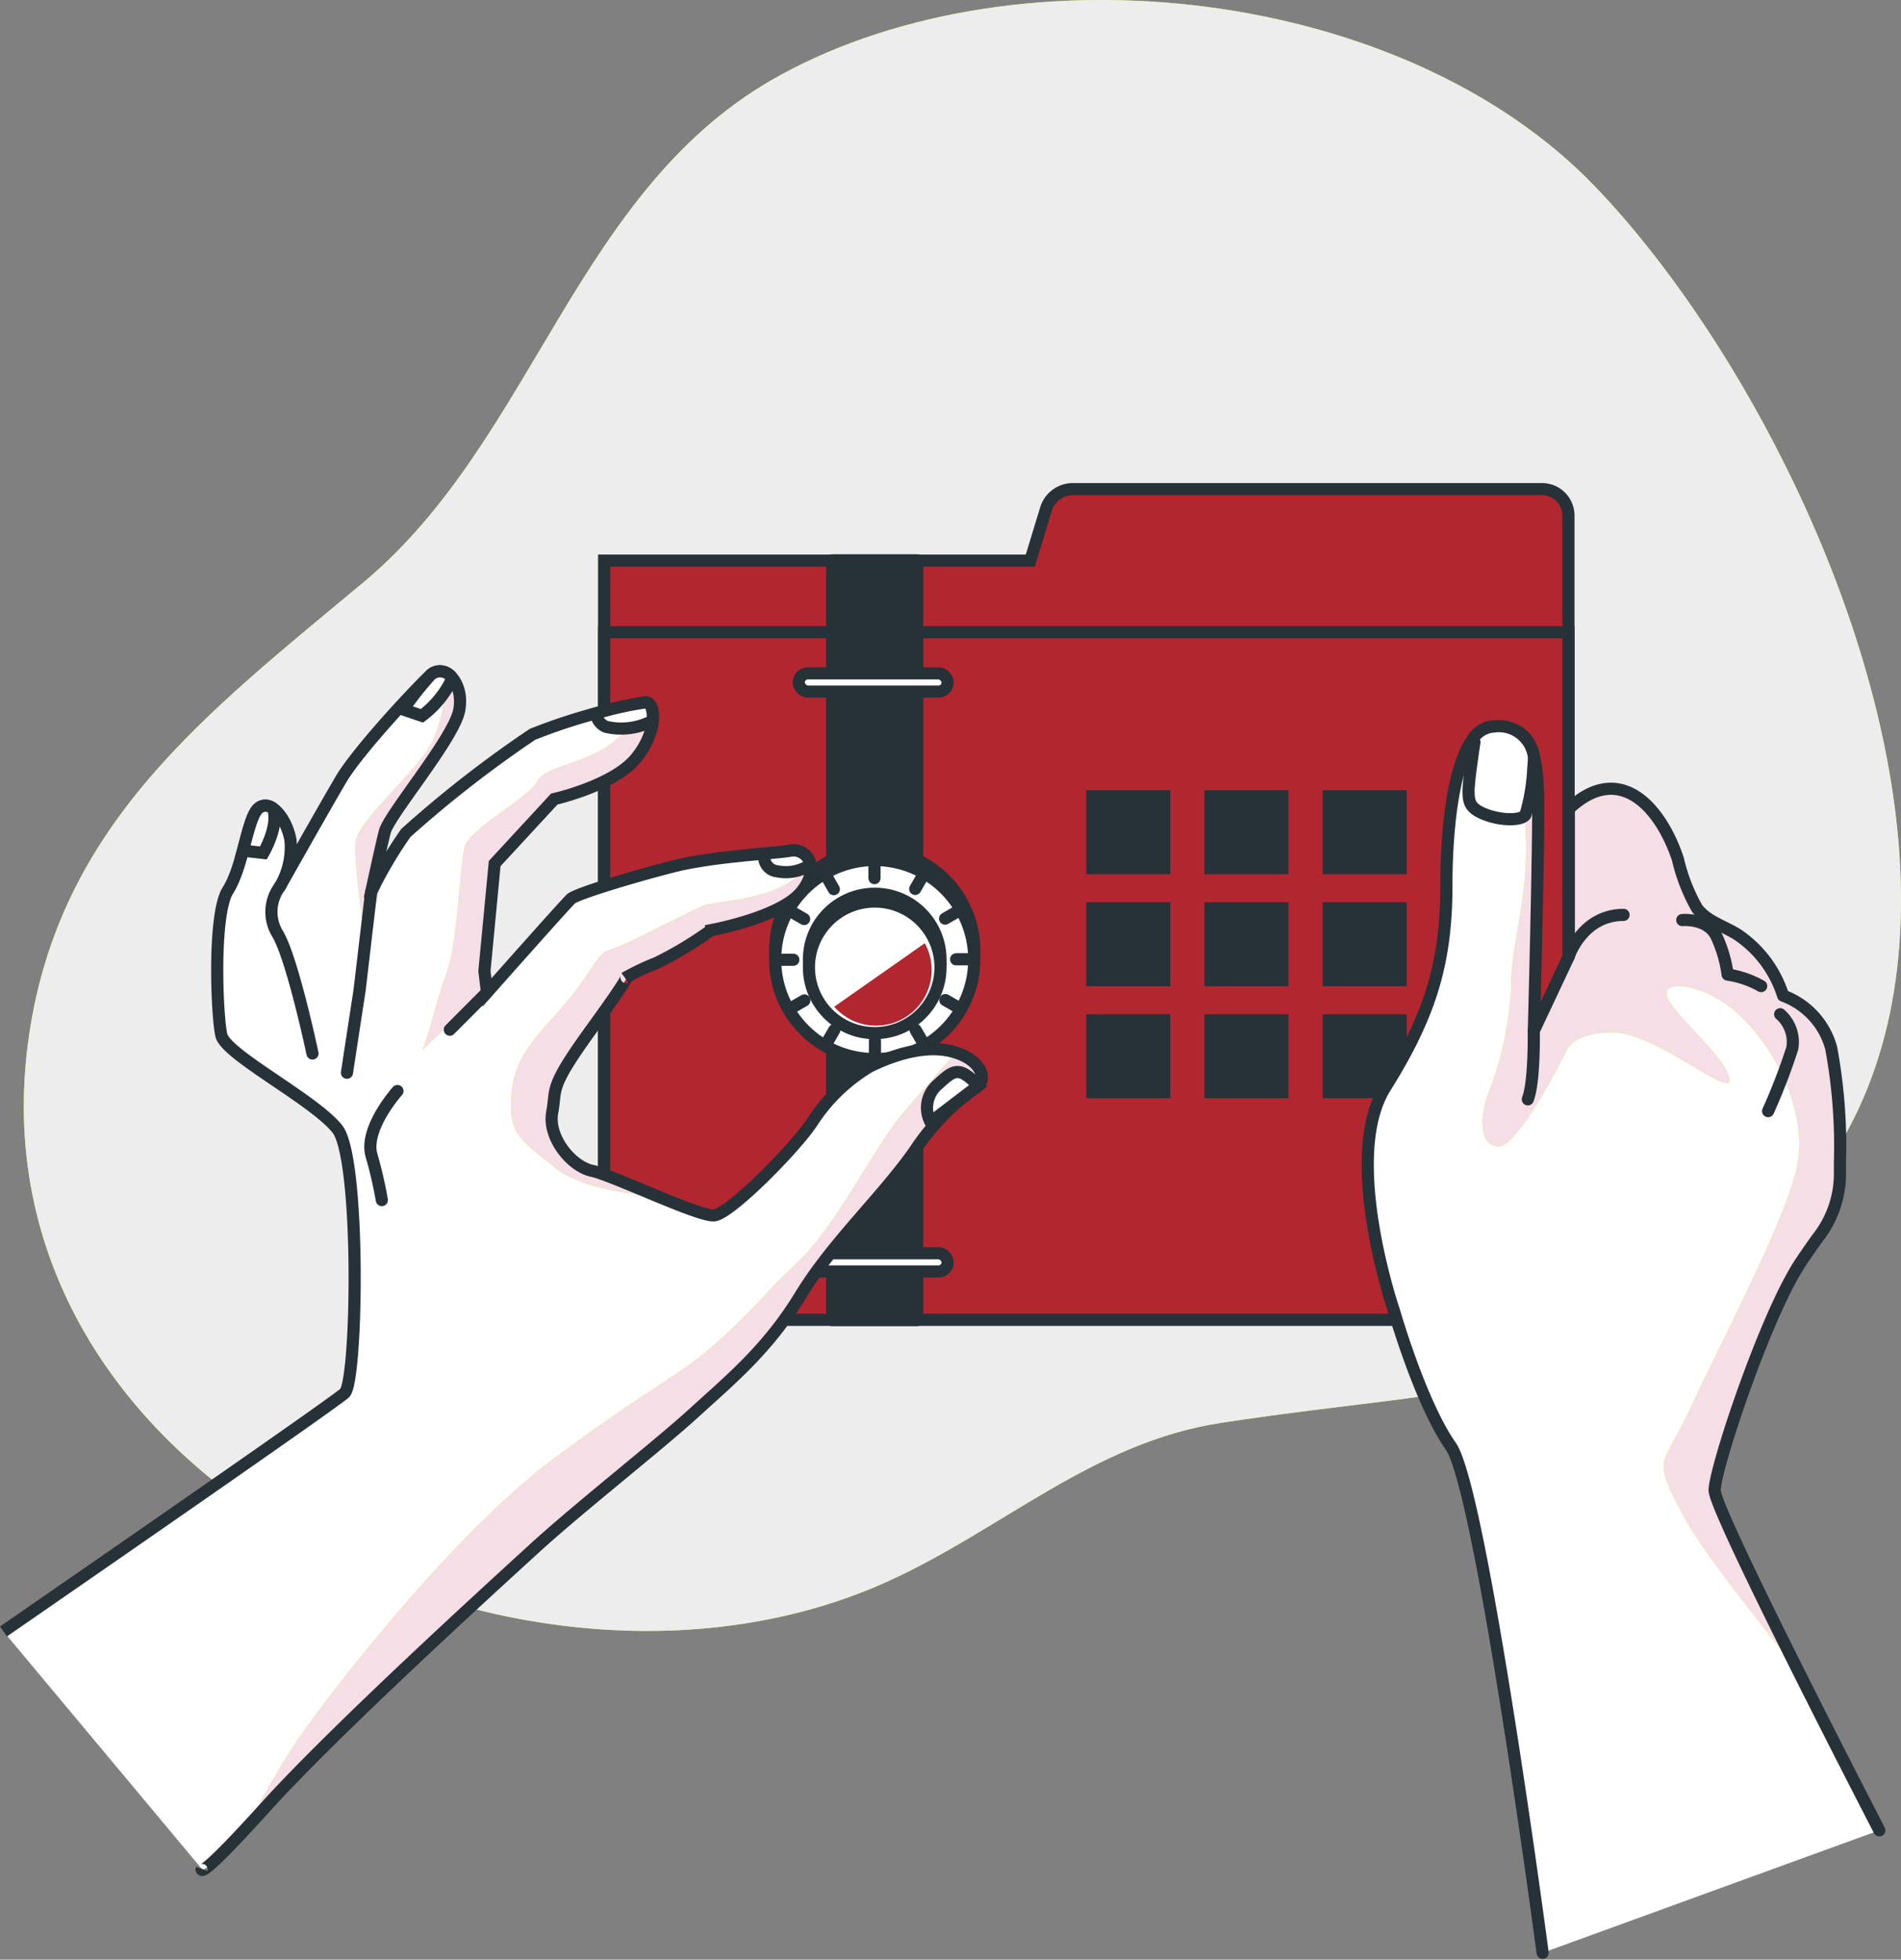
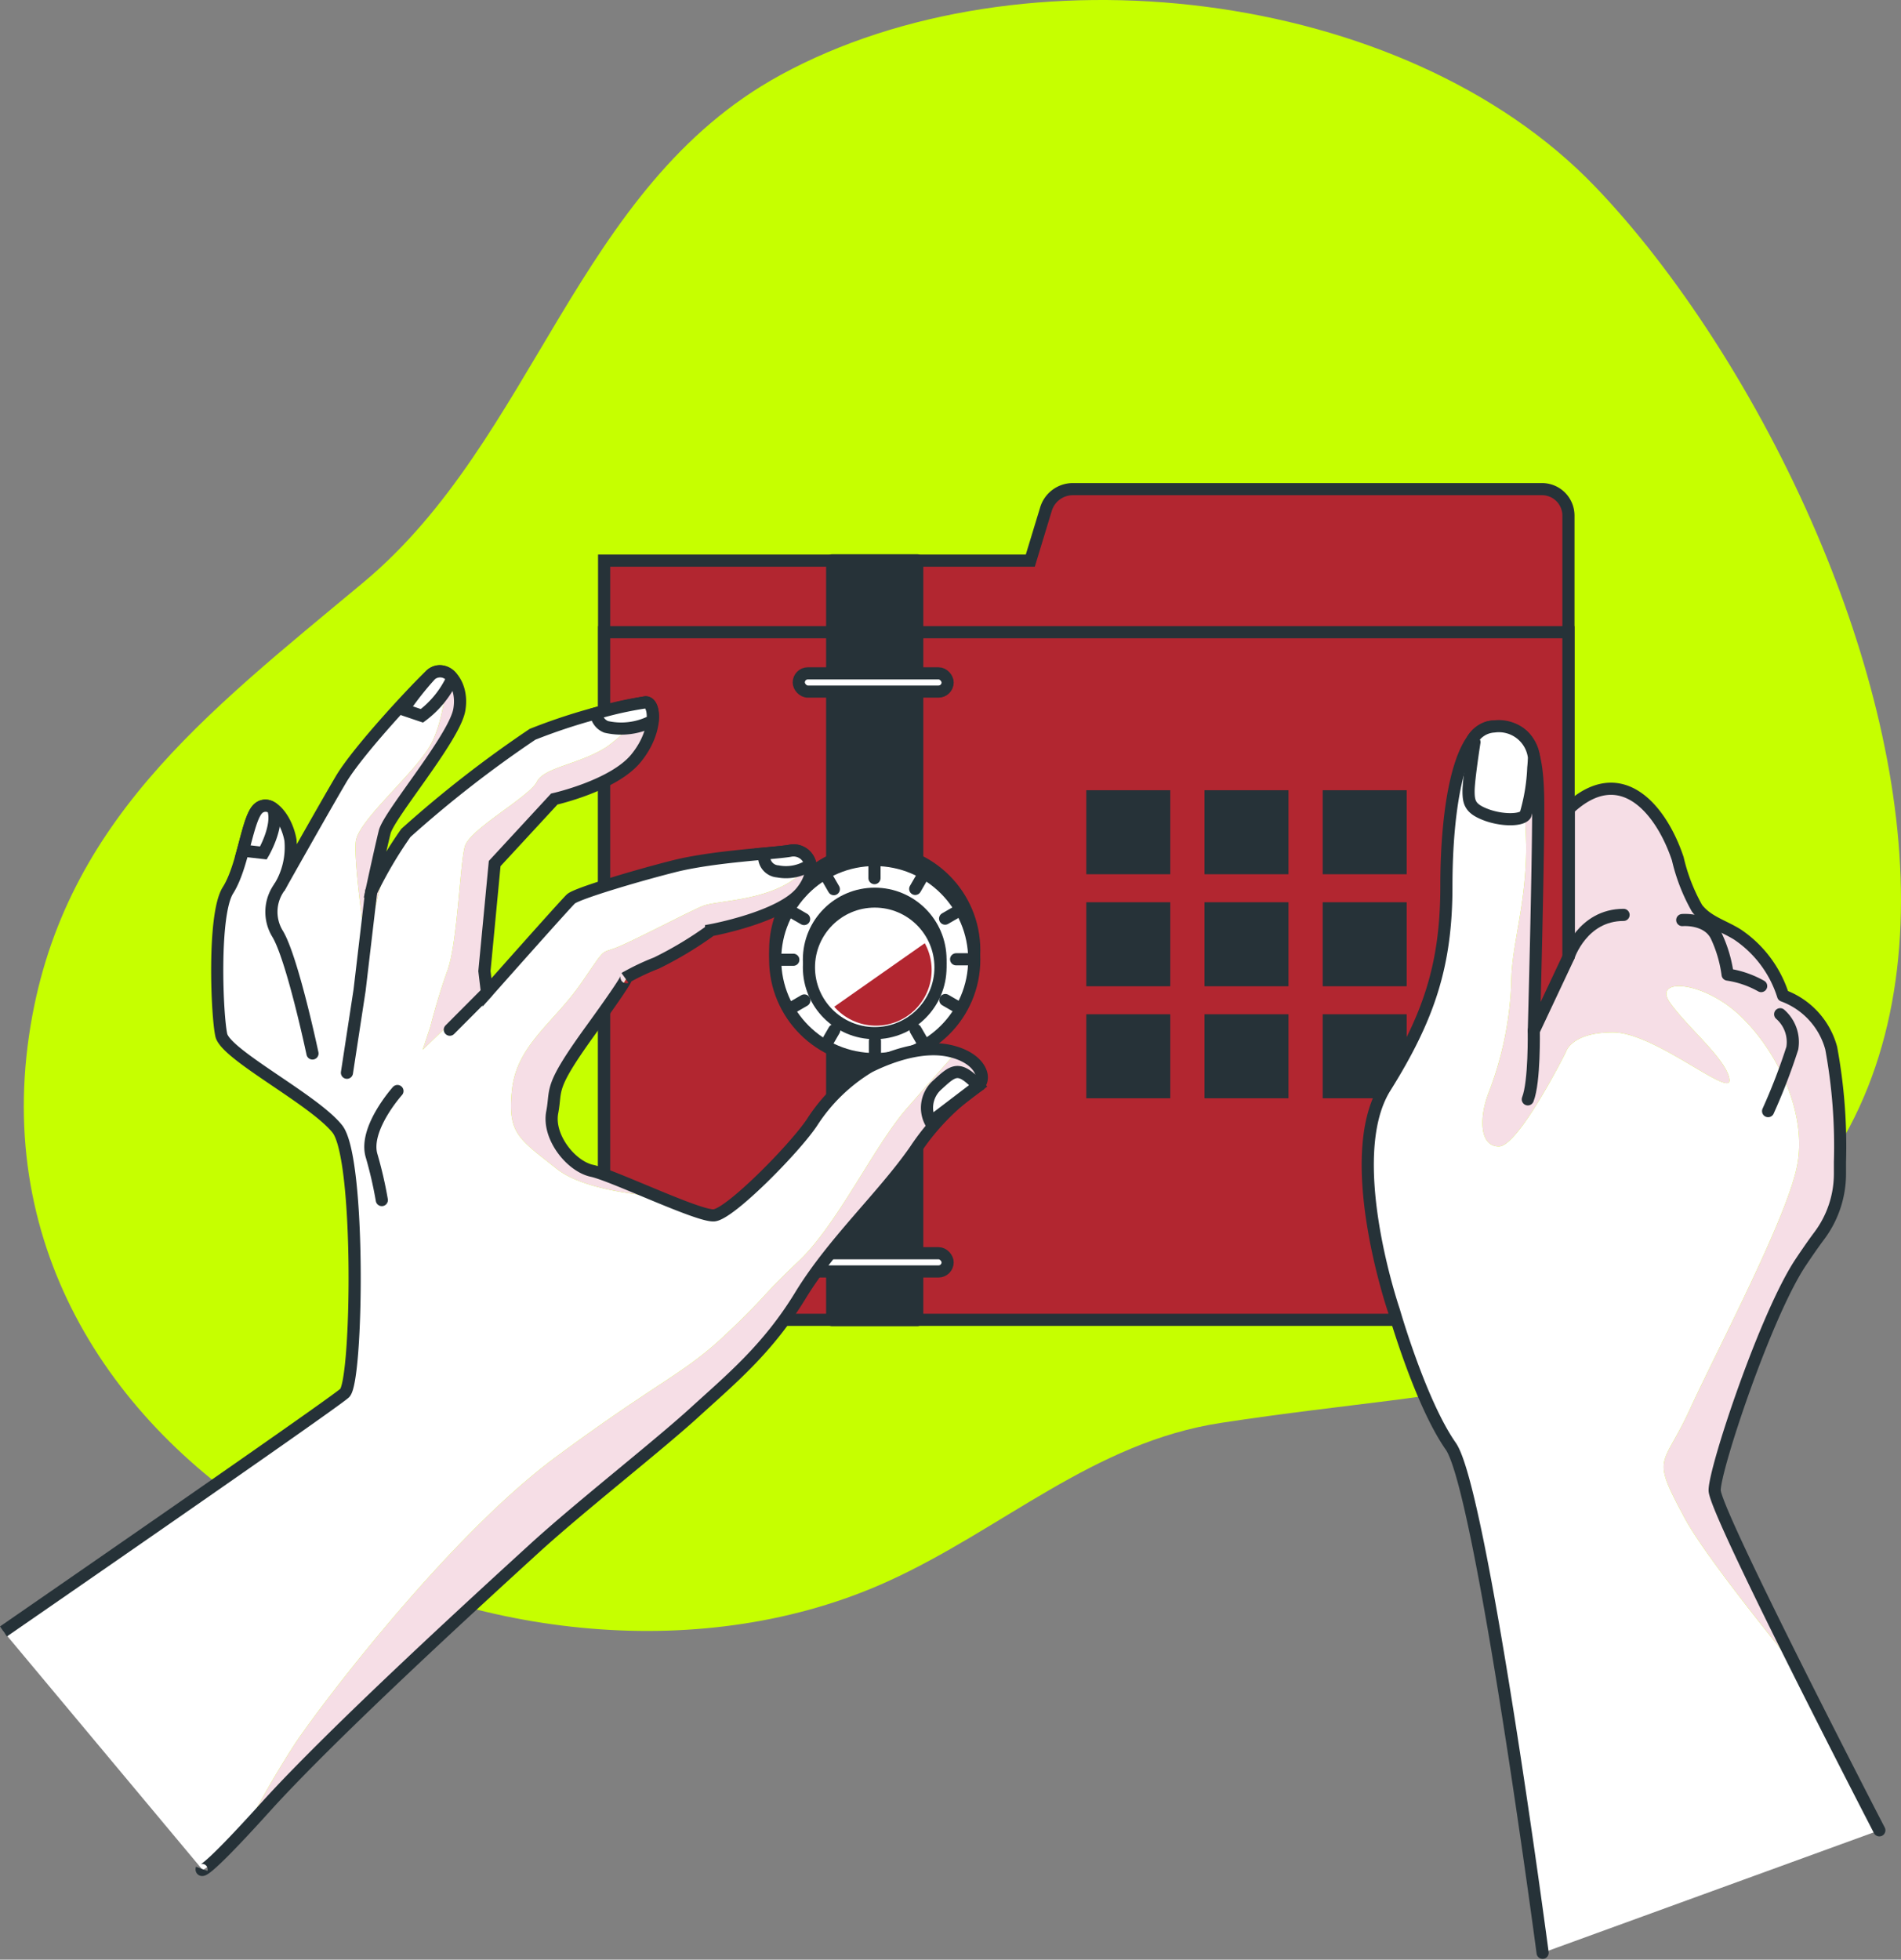
<svg xmlns="http://www.w3.org/2000/svg" width="156.487" height="161.276" viewBox="0 0 156.487 161.276">
  <rect x="0" y="0" width="156.487" height="161.276" fill="#808080" stroke="none" />
  <defs>
    <clipPath id="clip-path">
      <path id="Path_572" data-name="Path 572" d="M364.6,297.443s-13.557-26.183-13.557-27.982,4.2-14.432,7.075-18.751c.62-.93,1.123-1.643,1.531-2.189a8.527,8.527,0,0,0,1.709-5.1v-.991a44.291,44.291,0,0,0-.72-9.359,6.37,6.37,0,0,0-3.96-4.32,9.472,9.472,0,0,0-3.761-5.032c-1.19-.743-2.5-1.067-3.328-2.164a15.209,15.209,0,0,1-1.581-4.07c-1.373-4.118-4.717-8.1-8.968-4.111v12.139l-2.88,6.12s.36-13.319.36-18.359-.75-6.674-3.63-6.674-3.93,6.674-3.93,13.153-1.44,10.8-5.04,16.559.72,18.359.72,18.359,2.16,7.559,4.68,11.159,7.562,41.694,7.562,41.694" transform="translate(-322.483 -206.598)" fill="#fff" stroke="#263238" stroke-linecap="round" stroke-linejoin="round" stroke-width="1" />
    </clipPath>
    <clipPath id="clip-path-2">
      <path id="Path_588" data-name="Path 588" d="M68.65,275.338s27.021-18.647,28.086-19.617,1.324-19.316-.6-21.736-9.189-6.1-9.552-7.723-.709-9.94.548-11.922,1.583-5.9,2.495-6.733,2.3.688,2.649,2.6a6.294,6.294,0,0,1-.907,3.892s3.642-6.471,5.064-8.882,6.331-7.64,7.4-8.611,2.742.563,2.344,2.876-5.787,8.621-6.144,10.062-1.1,4.9-1.1,4.9a34.684,34.684,0,0,1,2.844-4.823,94.724,94.724,0,0,1,10.425-8.117,47.316,47.316,0,0,1,9.3-2.632c.822-.044,1.057,2.379-.8,4.626s-6.709,3.334-6.709,3.334l-4.906,5.311-.844,8.849.211,1.758s6.454-7.28,6.91-7.7,5.037-1.809,8.427-2.672,8.5-1.067,9.676-1.3,2.563,1.283.864,3.39-7.43,3.155-7.43,3.155a30.551,30.551,0,0,1-4.5,2.707,19.234,19.234,0,0,0-2.532,1.2s.76-.694-2.817,4.241-2.844,4.823-3.228,6.845,1.544,4.442,3.276,4.813,8.715,3.751,10.03,3.666,6.664-5.522,8.073-7.642a14.507,14.507,0,0,1,4.727-4.591c1.342-.667,4.164-1.848,6.616-1.3s3.1,2.182,2.345,2.876a19.392,19.392,0,0,0-5.2,5.3c-2.652,3.812-6.758,7.557-9.437,11.95s-5.706,6.877-8.748,9.651-9.388,7.727-13.189,11.2S95.9,283.51,90.216,289.8s-5.245,5.074-5.245,5.074" transform="translate(-68.65 -196.308)" fill="#fff" stroke="#263238" stroke-width="1" />
    </clipPath>
  </defs>
  <g id="Group_379" data-name="Group 379" transform="translate(-68.366 -66.214)">
    <g id="Background_Simple" data-name="Background Simple" transform="translate(70.325 66.214)">
      <g id="Group_361" data-name="Group 361" transform="translate(0 0)">
        <path id="Path_552" data-name="Path 552" d="M220.074,115.47c-4.895-11.475-11.736-21.838-18.3-28.666C186.009,70.392,154.5,66.83,134.714,77.638c-16.863,9.21-20.158,29.948-34.328,41.756-13.036,10.863-24.985,19.916-27.52,37.3-5.356,36.721,40.7,58.5,70.673,44.921C153,197.327,160.466,190.164,171,188.558c21.364-3.259,29.331-1.449,44.9-15.572C231.243,159.07,228.644,135.563,220.074,115.47Z" transform="translate(-72.437 -71.458)" fill="#c6ff00" />
-         <path id="Path_553" data-name="Path 553" d="M220.074,115.47c-4.895-11.475-11.736-21.838-18.3-28.666C186.009,70.392,154.5,66.83,134.714,77.638c-16.863,9.21-20.158,29.948-34.328,41.756-13.036,10.863-24.985,19.916-27.52,37.3-5.356,36.721,40.7,58.5,70.673,44.921C153,197.327,160.466,190.164,171,188.558c21.364-3.259,29.331-1.449,44.9-15.572C231.243,159.07,228.644,135.563,220.074,115.47Z" transform="translate(-72.437 -71.458)" fill="#ededed" />
      </g>
    </g>
    <g id="Folder" transform="translate(118.097 106.466)">
      <g id="Group_374" data-name="Group 374" transform="translate(0)">
        <g id="Group_370" data-name="Group 370">
          <path id="Path_567" data-name="Path 567" d="M216.786,164.079l-1.293,4.249H180.412v56.59h79.38v-60.3a2.177,2.177,0,0,0-2.177-2.176H219A2.314,2.314,0,0,0,216.786,164.079Z" transform="translate(-180.412 -162.439)" fill="#b22630" stroke="#263238" stroke-width="1" />
          <rect id="Rectangle_224" data-name="Rectangle 224" width="79.379" height="56.59" transform="translate(0 11.779)" fill="#b22630" stroke="#263238" stroke-width="1" />
          <g id="Group_368" data-name="Group 368" transform="translate(14.08 5.862)">
            <rect id="Rectangle_225" data-name="Rectangle 225" width="7.003" height="62.528" transform="translate(4.692)" fill="#263238" stroke="#263238" stroke-linecap="round" stroke-linejoin="round" stroke-width="1" />
            <rect id="Rectangle_226" data-name="Rectangle 226" width="12.255" height="1.501" rx="0.75" transform="translate(1.941 57.025)" fill="#fff" stroke="#263238" stroke-linecap="round" stroke-linejoin="round" stroke-width="1" />
            <rect id="Rectangle_227" data-name="Rectangle 227" width="12.255" height="1.501" rx="0.75" transform="translate(1.941 9.302)" fill="#fff" stroke="#263238" stroke-linecap="round" stroke-linejoin="round" stroke-width="1" />
            <g id="Group_367" data-name="Group 367" transform="translate(0 23.892)">
              <circle id="Ellipse_14" data-name="Ellipse 14" cx="8.194" cy="8.194" r="8.194" fill="#fff" stroke="#263238" stroke-linecap="round" stroke-linejoin="round" stroke-width="1" />
              <circle id="Ellipse_15" data-name="Ellipse 15" cx="8.194" cy="8.194" r="8.194" transform="translate(0 0.77)" fill="#fff" stroke="#263238" stroke-linecap="round" stroke-linejoin="round" stroke-width="1" />
              <circle id="Ellipse_16" data-name="Ellipse 16" cx="5.415" cy="5.415" r="5.415" transform="translate(2.779 3.549)" fill="#fff" stroke="#263238" stroke-linecap="round" stroke-linejoin="round" stroke-width="1" />
              <circle id="Ellipse_17" data-name="Ellipse 17" cx="5.415" cy="5.415" r="5.415" transform="translate(2.779 4.19)" fill="#fff" stroke="#263238" stroke-linecap="round" stroke-linejoin="round" stroke-width="1" />
              <path id="Path_568" data-name="Path 568" d="M231.245,249.111a4.562,4.562,0,0,0-.565-2.2l-7.453,5.228a4.578,4.578,0,0,0,8.018-3.024Z" transform="translate(-218.365 -239.29)" fill="#b22630" />
              <g id="Group_366" data-name="Group 366" transform="translate(0.086 0.855)">
                <line id="Line_114" data-name="Line 114" y2="1.408" transform="translate(8.089)" fill="none" stroke="#263238" stroke-linecap="round" stroke-linejoin="round" stroke-width="1" />
                <line id="Line_115" data-name="Line 115" x2="0.704" y2="1.219" transform="translate(4.038 1.096)" fill="none" stroke="#263238" stroke-linecap="round" stroke-linejoin="round" stroke-width="1" />
                <line id="Line_116" data-name="Line 116" x2="1.219" y2="0.704" transform="translate(1.077 4.071)" fill="none" stroke="#263238" stroke-linecap="round" stroke-linejoin="round" stroke-width="1" />
                <line id="Line_117" data-name="Line 117" x2="1.408" transform="translate(0 8.127)" fill="none" stroke="#263238" stroke-linecap="round" stroke-linejoin="round" stroke-width="1" />
                <line id="Line_118" data-name="Line 118" y1="0.704" x2="1.219" transform="translate(1.096 11.475)" fill="none" stroke="#263238" stroke-linecap="round" stroke-linejoin="round" stroke-width="1" />
                <line id="Line_119" data-name="Line 119" y1="1.219" x2="0.704" transform="translate(4.071 13.92)" fill="none" stroke="#263238" stroke-linecap="round" stroke-linejoin="round" stroke-width="1" />
                <line id="Line_120" data-name="Line 120" y1="1.408" transform="translate(8.127 14.809)" fill="none" stroke="#263238" stroke-linecap="round" stroke-linejoin="round" stroke-width="1" />
                <line id="Line_121" data-name="Line 121" x1="0.704" y1="1.219" transform="translate(11.475 13.901)" fill="none" stroke="#263238" stroke-linecap="round" stroke-linejoin="round" stroke-width="1" />
                <line id="Line_122" data-name="Line 122" x1="1.219" y1="0.704" transform="translate(13.921 11.442)" fill="none" stroke="#263238" stroke-linecap="round" stroke-linejoin="round" stroke-width="1" />
                <line id="Line_123" data-name="Line 123" x1="1.408" transform="translate(14.809 8.089)" fill="none" stroke="#263238" stroke-linecap="round" stroke-linejoin="round" stroke-width="1" />
                <line id="Line_124" data-name="Line 124" x1="1.219" y2="0.704" transform="translate(13.902 4.038)" fill="none" stroke="#263238" stroke-linecap="round" stroke-linejoin="round" stroke-width="1" />
                <line id="Line_125" data-name="Line 125" x1="0.704" y2="1.219" transform="translate(11.442 1.077)" fill="none" stroke="#263238" stroke-linecap="round" stroke-linejoin="round" stroke-width="1" />
              </g>
            </g>
          </g>
          <g id="Group_369" data-name="Group 369" transform="translate(39.69 24.784)">
            <rect id="Rectangle_228" data-name="Rectangle 228" width="6.914" height="6.914" fill="#263238" />
            <rect id="Rectangle_229" data-name="Rectangle 229" width="6.914" height="6.914" transform="translate(9.73)" fill="#263238" />
            <rect id="Rectangle_230" data-name="Rectangle 230" width="6.914" height="6.914" transform="translate(19.461)" fill="#263238" />
            <rect id="Rectangle_231" data-name="Rectangle 231" width="6.914" height="6.914" transform="translate(0 9.218)" fill="#263238" />
            <rect id="Rectangle_232" data-name="Rectangle 232" width="6.914" height="6.914" transform="translate(9.73 9.218)" fill="#263238" />
            <rect id="Rectangle_233" data-name="Rectangle 233" width="6.914" height="6.914" transform="translate(19.461 9.218)" fill="#263238" />
            <rect id="Rectangle_234" data-name="Rectangle 234" width="6.914" height="6.914" transform="translate(0 18.437)" fill="#263238" />
            <rect id="Rectangle_235" data-name="Rectangle 235" width="6.914" height="6.914" transform="translate(9.73 18.437)" fill="#263238" />
            <rect id="Rectangle_236" data-name="Rectangle 236" width="6.914" height="6.914" transform="translate(19.461 18.437)" fill="#263238" />
          </g>
        </g>
        <g id="Group_373" data-name="Group 373" transform="translate(62.856 19.537)">
          <g id="Group_372" data-name="Group 372">
            <path id="Path_569" data-name="Path 569" d="M364.6,297.443s-13.557-26.183-13.557-27.982,4.2-14.432,7.075-18.751c.62-.93,1.123-1.643,1.531-2.189a8.527,8.527,0,0,0,1.709-5.1v-.991a44.291,44.291,0,0,0-.72-9.359,6.37,6.37,0,0,0-3.96-4.32,9.472,9.472,0,0,0-3.761-5.032c-1.19-.743-2.5-1.067-3.328-2.164a15.209,15.209,0,0,1-1.581-4.07c-1.373-4.118-4.717-8.1-8.968-4.111v12.139l-2.88,6.12s.36-13.319.36-18.359-.75-6.674-3.63-6.674-3.93,6.674-3.93,13.153-1.44,10.8-5.04,16.559.72,18.359.72,18.359,2.16,7.559,4.68,11.159,7.562,41.694,7.562,41.694" transform="translate(-322.483 -206.598)" fill="#fff" />
            <g id="Group_371" data-name="Group 371" clip-path="url(#clip-path)">
              <path id="Path_570" data-name="Path 570" d="M362.942,269.816c0-1.8,4.2-14.432,7.075-18.751.62-.93,1.123-1.643,1.531-2.189a8.527,8.527,0,0,0,1.709-5.1v-.991a44.293,44.293,0,0,0-.72-9.36,6.37,6.37,0,0,0-3.96-4.32,9.472,9.472,0,0,0-3.761-5.032c-1.19-.743-2.5-1.067-3.328-2.164a15.21,15.21,0,0,1-1.581-4.07c-1.373-4.118-4.717-8.1-8.968-4.111v12.139l-2.88,6.119s.36-13.319.36-18.359c0-3.89-.452-5.745-1.98-6.392a59.766,59.766,0,0,1,.991,9.584c0,4.9-1.225,8.165-1.225,11.227a27.957,27.957,0,0,1-1.837,8.981c-.817,2.041-.817,4.491.816,4.491s5.511-7.757,5.511-7.757.408-1.633,3.878-1.633,9.8,5.511,9.594,3.878-3.47-4.287-4.9-6.328,2.654-1.837,5.715,1.02,5.715,8.165,4.7,12.656-6.532,14.9-8.777,19.8-3.266,3.674-.408,8.981c1.3,2.421,5.326,7.6,9.315,12.523C366.39,277.834,362.942,270.724,362.942,269.816Z" transform="translate(-334.386 -206.953)" fill="#c6ff00" />
              <path id="Path_571" data-name="Path 571" d="M362.942,269.816c0-1.8,4.2-14.432,7.075-18.751.62-.93,1.123-1.643,1.531-2.189a8.527,8.527,0,0,0,1.709-5.1v-.991a44.293,44.293,0,0,0-.72-9.36,6.37,6.37,0,0,0-3.96-4.32,9.472,9.472,0,0,0-3.761-5.032c-1.19-.743-2.5-1.067-3.328-2.164a15.21,15.21,0,0,1-1.581-4.07c-1.373-4.118-4.717-8.1-8.968-4.111v12.139l-2.88,6.119s.36-13.319.36-18.359c0-3.89-.452-5.745-1.98-6.392a59.766,59.766,0,0,1,.991,9.584c0,4.9-1.225,8.165-1.225,11.227a27.957,27.957,0,0,1-1.837,8.981c-.817,2.041-.817,4.491.816,4.491s5.511-7.757,5.511-7.757.408-1.633,3.878-1.633,9.8,5.511,9.594,3.878-3.47-4.287-4.9-6.328,2.654-1.837,5.715,1.02,5.715,8.165,4.7,12.656-6.532,14.9-8.777,19.8-3.266,3.674-.408,8.981c1.3,2.421,5.326,7.6,9.315,12.523C366.39,277.834,362.942,270.724,362.942,269.816Z" transform="translate(-334.386 -206.953)" fill="#f6dee6" />
            </g>
            <path id="Path_573" data-name="Path 573" d="M364.6,297.443s-13.557-26.183-13.557-27.982,4.2-14.432,7.075-18.751c.62-.93,1.123-1.643,1.531-2.189a8.527,8.527,0,0,0,1.709-5.1v-.991a44.291,44.291,0,0,0-.72-9.359,6.37,6.37,0,0,0-3.96-4.32,9.472,9.472,0,0,0-3.761-5.032c-1.19-.743-2.5-1.067-3.328-2.164a15.209,15.209,0,0,1-1.581-4.07c-1.373-4.118-4.717-8.1-8.968-4.111v12.139l-2.88,6.12s.36-13.319.36-18.359-.75-6.674-3.63-6.674-3.93,6.674-3.93,13.153-1.44,10.8-5.04,16.559.72,18.359.72,18.359,2.16,7.559,4.68,11.159,7.562,41.694,7.562,41.694" transform="translate(-322.483 -206.598)" fill="none" stroke="#263238" stroke-linecap="round" stroke-linejoin="round" stroke-width="1" />
          </g>
          <path id="Path_574" data-name="Path 574" d="M352.763,263.179s.077,4.23-.492,5.654" transform="translate(-339.092 -238.146)" fill="none" stroke="#263238" stroke-linecap="round" stroke-linejoin="round" stroke-width="1" />
          <path id="Path_575" data-name="Path 575" d="M342.7,213.867c1.292.484,2.907.484,3.23,0a15.693,15.693,0,0,0,.646-3.877c.03-.268.046-.555.057-.845a2.91,2.91,0,0,0-3.287-2.547,2.2,2.2,0,0,0-1.761,1.053l.146.239s-.484,3.069-.484,4.038S341.409,213.382,342.7,213.867Z" transform="translate(-332.945 -206.598)" fill="#fff" stroke="#263238" stroke-linecap="round" stroke-linejoin="round" stroke-width="1" />
          <path id="Path_576" data-name="Path 576" d="M359.893,245.053s1.119-3.407,4.511-3.407" transform="translate(-343.342 -226.14)" fill="none" stroke="#263238" stroke-linecap="round" stroke-linejoin="round" stroke-width="1" />
          <path id="Path_577" data-name="Path 577" d="M381.009,242.6s2.056-.187,2.8,1.308a10.73,10.73,0,0,1,.934,3.178,8.05,8.05,0,0,1,2.76.946" transform="translate(-355.115 -226.668)" fill="none" stroke="#263238" stroke-linecap="round" stroke-linejoin="round" stroke-width="1" />
          <path id="Path_578" data-name="Path 578" d="M397.97,260.125a3.04,3.04,0,0,1,1,2.791,48.835,48.835,0,0,1-1.994,5.183" transform="translate(-364.016 -236.443)" fill="none" stroke="#263238" stroke-linecap="round" stroke-linejoin="round" stroke-width="1" />
        </g>
      </g>
    </g>
    <g id="Hand" transform="translate(68.65 121.451)">
      <g id="Group_378" data-name="Group 378">
        <g id="Group_377" data-name="Group 377">
          <g id="Group_376" data-name="Group 376">
            <path id="Path_579" data-name="Path 579" d="M68.65,275.338s27.021-18.647,28.086-19.617,1.324-19.316-.6-21.736-9.189-6.1-9.552-7.723-.709-9.94.548-11.922,1.583-5.9,2.495-6.733,2.3.688,2.649,2.6a6.294,6.294,0,0,1-.907,3.892s3.642-6.471,5.064-8.882,6.331-7.64,7.4-8.611,2.742.563,2.344,2.876-5.787,8.621-6.144,10.062-1.1,4.9-1.1,4.9a34.684,34.684,0,0,1,2.844-4.823,94.724,94.724,0,0,1,10.425-8.117,47.316,47.316,0,0,1,9.3-2.632c.822-.044,1.057,2.379-.8,4.626s-6.709,3.334-6.709,3.334l-4.906,5.311-.844,8.849.211,1.758s6.454-7.28,6.91-7.7,5.037-1.809,8.427-2.672,8.5-1.067,9.676-1.3,2.563,1.283.864,3.39-7.43,3.155-7.43,3.155a30.551,30.551,0,0,1-4.5,2.707,19.234,19.234,0,0,0-2.532,1.2s.76-.694-2.817,4.241-2.844,4.823-3.228,6.845,1.544,4.442,3.276,4.813,8.715,3.751,10.03,3.666,6.664-5.522,8.073-7.642a14.507,14.507,0,0,1,4.727-4.591c1.342-.667,4.164-1.848,6.616-1.3s3.1,2.182,2.345,2.876a19.392,19.392,0,0,0-5.2,5.3c-2.652,3.812-6.758,7.557-9.437,11.95s-5.706,6.877-8.748,9.651-9.388,7.727-13.189,11.2S95.9,283.51,90.216,289.8s-5.245,5.074-5.245,5.074" transform="translate(-68.65 -196.308)" fill="#fff" />
            <g id="Group_375" data-name="Group 375" clip-path="url(#clip-path-2)">
              <path id="Path_580" data-name="Path 580" d="M175.247,258.533a57.081,57.081,0,0,0-5.5-2.14c-1.732-.371-3.66-2.79-3.276-4.813s-.349-1.91,3.228-6.845c2.778-3.832,2.94-4.27,2.874-4.274a20.279,20.279,0,0,1,2.475-1.162,30.552,30.552,0,0,0,4.5-2.707s5.73-1.048,7.43-3.155c1.152-1.429.884-2.586.226-3.11.228.416.441,1.366-1.383,2.43-2.45,1.429-5.92,1.429-6.94,1.837s-4.9,2.449-6.736,3.266-1.02-.2-3.266,3.062-5.307,5.1-5.715,8.777.612,4.082,3.674,6.532C168.7,257.723,172.534,258.3,175.247,258.533Z" transform="translate(-121.298 -215.276)" fill="#c6ff00" />
              <path id="Path_581" data-name="Path 581" d="M172.2,267.267c-.675.756-2.167,2.436-4.1,4.661-2.654,3.062-5.653,9.479-8.848,12.5s-2.582,2.813-6.052,6.079-5.307,3.674-13.88,10S120.55,320.1,117.9,323.978a80.7,80.7,0,0,0-4.152,7.157c.475-.511,1.008-1.094,1.615-1.766,5.68-6.295,18.3-17.807,22.1-21.275s10.148-8.421,13.189-11.2,6.069-5.257,8.748-9.651,6.785-8.138,9.437-11.95a19.392,19.392,0,0,1,5.2-5.3C174.736,269.359,174.226,267.915,172.2,267.267Z" transform="translate(-93.793 -235.873)" fill="#c6ff00" />
              <path id="Path_582" data-name="Path 582" d="M150.129,214.046c-.408,1.429-.612,7.961-1.429,10.206s-1.429,4.695-1.429,4.695l-.612,1.837,5.243-5.068-.169-1.4.844-8.849,4.906-5.311s4.858-1.088,6.709-3.334c1.66-2.013,1.641-4.164,1.028-4.557a13.087,13.087,0,0,1-3.458,3.62c-2.245,1.429-5.1,1.633-5.715,2.858S150.537,212.617,150.129,214.046Z" transform="translate(-112.146 -199.627)" fill="#c6ff00" />
              <path id="Path_583" data-name="Path 583" d="M140.087,203c-1.633,2.449-5.715,5.919-5.919,7.552s.816,8.573.816,8.573l1.7-6.788c-.682,1.212-1.242,2.341-1.242,2.341s.742-3.462,1.1-4.9,5.747-7.749,6.144-10.062a2.887,2.887,0,0,0-1-2.984C141.58,198.316,141.242,201.271,140.087,203Z" transform="translate(-105.166 -196.545)" fill="#c6ff00" />
              <path id="Path_584" data-name="Path 584" d="M175.247,258.533a57.081,57.081,0,0,0-5.5-2.14c-1.732-.371-3.66-2.79-3.276-4.813s-.349-1.91,3.228-6.845c2.778-3.832,2.94-4.27,2.874-4.274a20.279,20.279,0,0,1,2.475-1.162,30.552,30.552,0,0,0,4.5-2.707s5.73-1.048,7.43-3.155c1.152-1.429.884-2.586.226-3.11.228.416.441,1.366-1.383,2.43-2.45,1.429-5.92,1.429-6.94,1.837s-4.9,2.449-6.736,3.266-1.02-.2-3.266,3.062-5.307,5.1-5.715,8.777.612,4.082,3.674,6.532C168.7,257.723,172.534,258.3,175.247,258.533Z" transform="translate(-121.298 -215.276)" fill="#f6dee6" />
              <path id="Path_585" data-name="Path 585" d="M172.2,267.267c-.675.756-2.167,2.436-4.1,4.661-2.654,3.062-5.653,9.479-8.848,12.5s-2.582,2.813-6.052,6.079-5.307,3.674-13.88,10S120.55,320.1,117.9,323.978a80.7,80.7,0,0,0-4.152,7.157c.475-.511,1.008-1.094,1.615-1.766,5.68-6.295,18.3-17.807,22.1-21.275s10.148-8.421,13.189-11.2,6.069-5.257,8.748-9.651,6.785-8.138,9.437-11.95a19.392,19.392,0,0,1,5.2-5.3C174.736,269.359,174.226,267.915,172.2,267.267Z" transform="translate(-93.793 -235.873)" fill="#f6dee6" />
              <path id="Path_586" data-name="Path 586" d="M150.129,214.046c-.408,1.429-.612,7.961-1.429,10.206s-1.429,4.695-1.429,4.695l-.612,1.837,5.243-5.068-.169-1.4.844-8.849,4.906-5.311s4.858-1.088,6.709-3.334c1.66-2.013,1.641-4.164,1.028-4.557a13.087,13.087,0,0,1-3.458,3.62c-2.245,1.429-5.1,1.633-5.715,2.858S150.537,212.617,150.129,214.046Z" transform="translate(-112.146 -199.627)" fill="#f6dee6" />
              <path id="Path_587" data-name="Path 587" d="M140.087,203c-1.633,2.449-5.715,5.919-5.919,7.552s.816,8.573.816,8.573l1.7-6.788c-.682,1.212-1.242,2.341-1.242,2.341s.742-3.462,1.1-4.9,5.747-7.749,6.144-10.062a2.887,2.887,0,0,0-1-2.984C141.58,198.316,141.242,201.271,140.087,203Z" transform="translate(-105.166 -196.545)" fill="#f6dee6" />
            </g>
            <path id="Path_589" data-name="Path 589" d="M68.65,275.338s27.021-18.647,28.086-19.617,1.324-19.316-.6-21.736-9.189-6.1-9.552-7.723-.709-9.94.548-11.922,1.583-5.9,2.495-6.733,2.3.688,2.649,2.6a6.294,6.294,0,0,1-.907,3.892s3.642-6.471,5.064-8.882,6.331-7.64,7.4-8.611,2.742.563,2.344,2.876-5.787,8.621-6.144,10.062-1.1,4.9-1.1,4.9a34.684,34.684,0,0,1,2.844-4.823,94.724,94.724,0,0,1,10.425-8.117,47.316,47.316,0,0,1,9.3-2.632c.822-.044,1.057,2.379-.8,4.626s-6.709,3.334-6.709,3.334l-4.906,5.311-.844,8.849.211,1.758s6.454-7.28,6.91-7.7,5.037-1.809,8.427-2.672,8.5-1.067,9.676-1.3,2.563,1.283.864,3.39-7.43,3.155-7.43,3.155a30.551,30.551,0,0,1-4.5,2.707,19.234,19.234,0,0,0-2.532,1.2s.76-.694-2.817,4.241-2.844,4.823-3.228,6.845,1.544,4.442,3.276,4.813,8.715,3.751,10.03,3.666,6.664-5.522,8.073-7.642a14.507,14.507,0,0,1,4.727-4.591c1.342-.667,4.164-1.848,6.616-1.3s3.1,2.182,2.345,2.876a19.392,19.392,0,0,0-5.2,5.3c-2.652,3.812-6.758,7.557-9.437,11.95s-5.706,6.877-8.748,9.651-9.388,7.727-13.189,11.2S95.9,283.51,90.216,289.8s-5.245,5.074-5.245,5.074" transform="translate(-68.65 -196.308)" fill="none" stroke="#263238" stroke-width="1" />
          </g>
          <path id="Path_590" data-name="Path 590" d="M212.265,229.662c-.392.079-1.226.154-2.281.252l.087.225a1.207,1.207,0,0,0,1.122,1.23,3.583,3.583,0,0,0,2.688-.553A1.411,1.411,0,0,0,212.265,229.662Z" transform="translate(-147.454 -214.892)" fill="#fff" stroke="#263238" stroke-width="1" />
          <path id="Path_591" data-name="Path 591" d="M119.137,236.517a3.451,3.451,0,0,0-.174,3.78c1.222,1.95,2.9,9.894,2.9,9.894" transform="translate(-96.424 -218.727)" fill="none" stroke="#263238" stroke-linecap="round" stroke-linejoin="round" stroke-width="1" />
          <path id="Path_592" data-name="Path 592" d="M134.559,237.3l-.956,8.115-1.041,6.8" transform="translate(-104.286 -219.165)" fill="none" stroke="#263238" stroke-linecap="round" stroke-linejoin="round" stroke-width="1" />
          <line id="Line_126" data-name="Line 126" x1="3.055" y2="3.065" transform="translate(36.744 26.442)" fill="none" stroke="#263238" stroke-linecap="round" stroke-linejoin="round" stroke-width="1" />
          <path id="Path_593" data-name="Path 593" d="M139.147,274.408s-2.764,3.078-2.137,5.292a33.606,33.606,0,0,1,.851,3.681" transform="translate(-106.714 -239.854)" fill="none" stroke="#263238" stroke-linecap="round" stroke-linejoin="round" stroke-width="1" />
          <path id="Path_594" data-name="Path 594" d="M240.77,275a2.515,2.515,0,0,1,.471-2.982c1.393-1.271,1.808-1.749,3.451-.007Z" transform="translate(-164.452 -237.888)" fill="#fff" stroke="#263238" stroke-width="1" />
          <path id="Path_595" data-name="Path 595" d="M179.751,204.123a5.53,5.53,0,0,0,3.827-.5c.087-.914-.177-1.538-.6-1.515a29.652,29.652,0,0,0-4.052.9A1.306,1.306,0,0,0,179.751,204.123Z" transform="translate(-130.138 -199.54)" fill="#fff" stroke="#263238" stroke-width="1" />
          <path id="Path_596" data-name="Path 596" d="M143.067,199.461l.046.024,1.477.5a8.069,8.069,0,0,0,2.507-3.092,1.183,1.183,0,0,0-1.781-.283A25.072,25.072,0,0,0,143.067,199.461Z" transform="translate(-110.143 -196.31)" fill="#fff" stroke="#263238" stroke-width="1" />
          <path id="Path_597" data-name="Path 597" d="M113.287,225.036l1.6.181s1.279-2.19.808-3.6l-.018-.054a.912.912,0,0,0-1.217,0c-.518.472-.847,1.938-1.264,3.481Z" transform="translate(-93.487 -210.257)" fill="#fff" stroke="#263238" stroke-width="1" />
        </g>
      </g>
    </g>
  </g>
</svg>